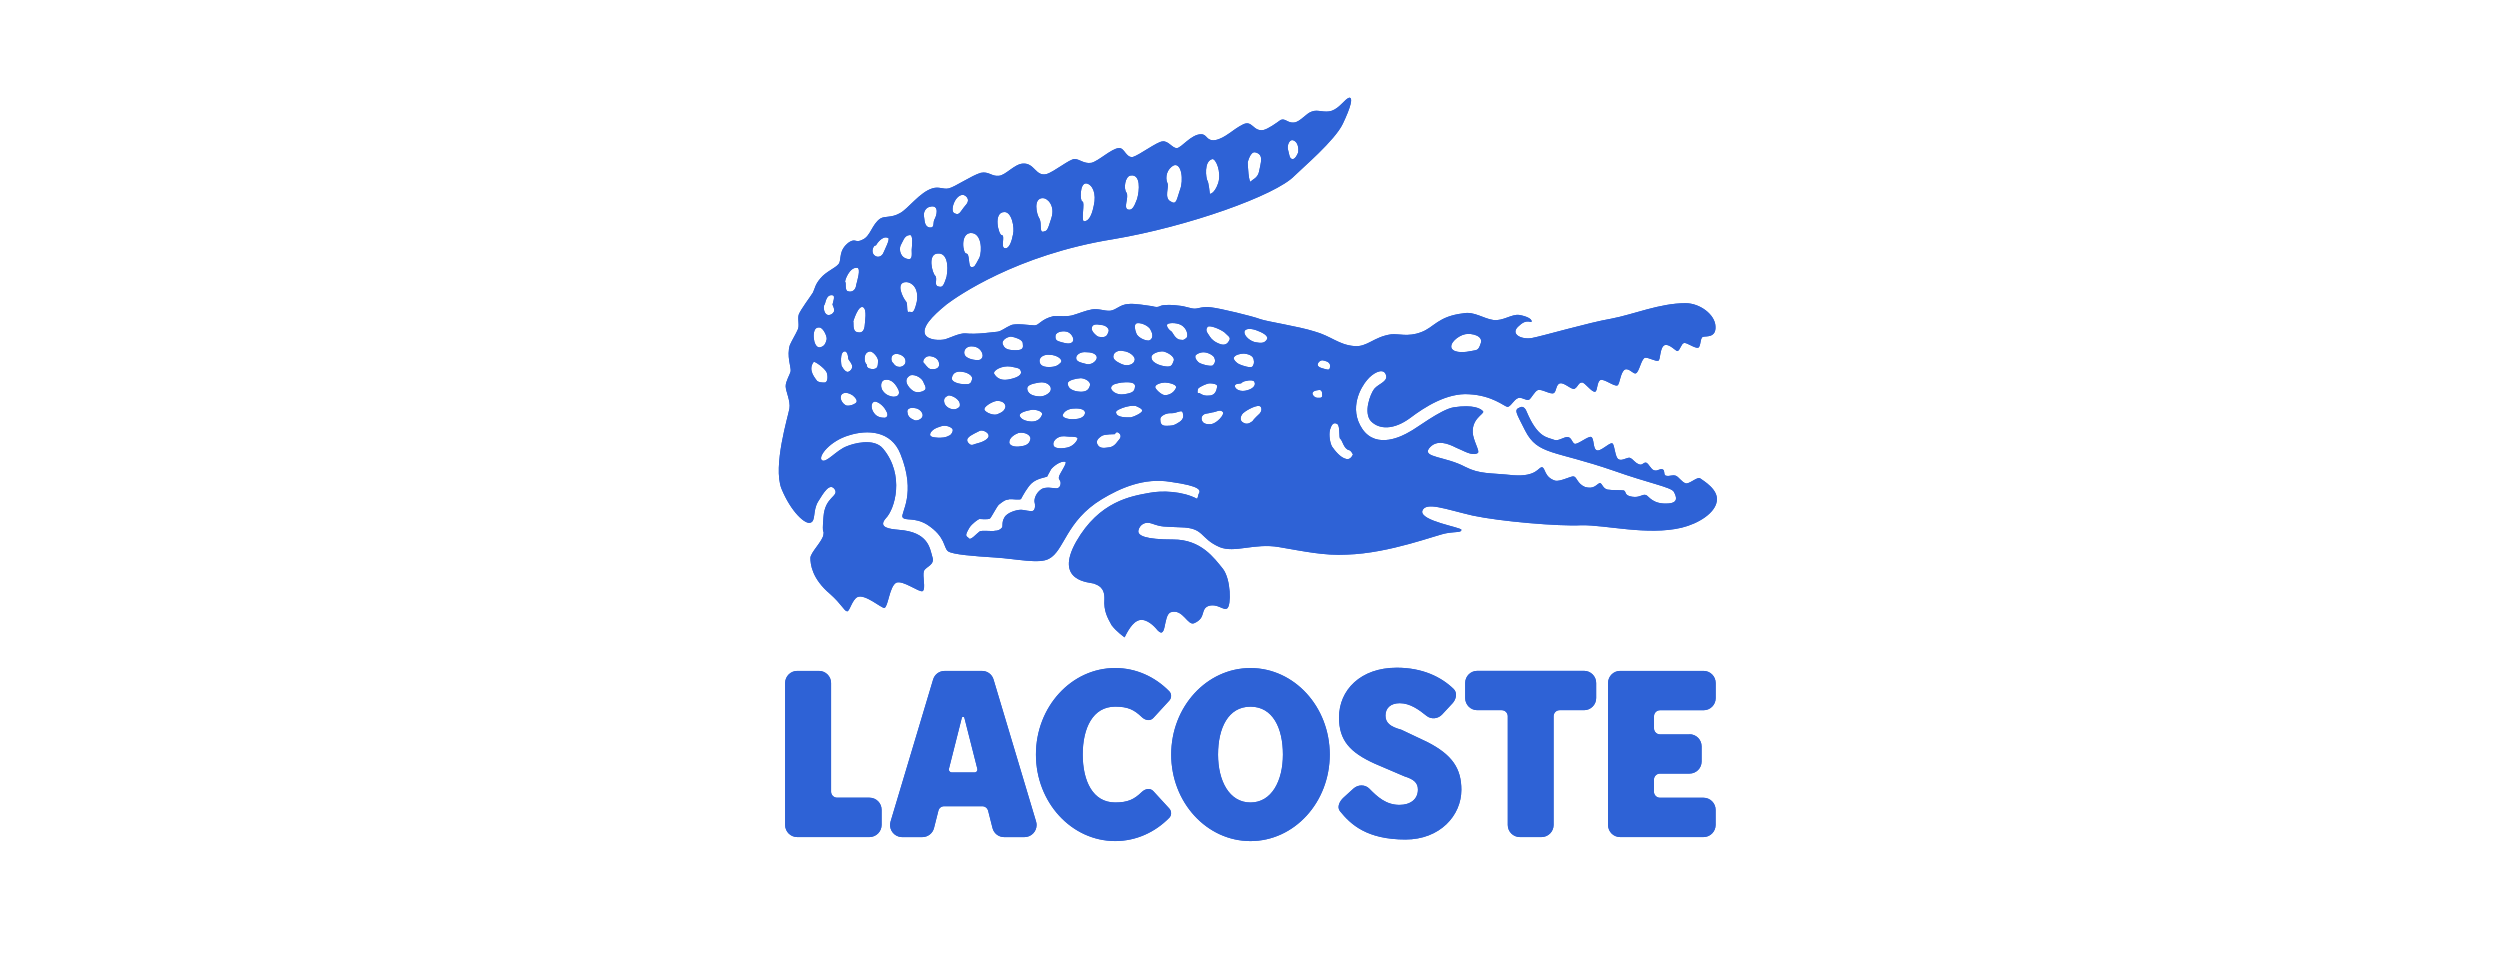
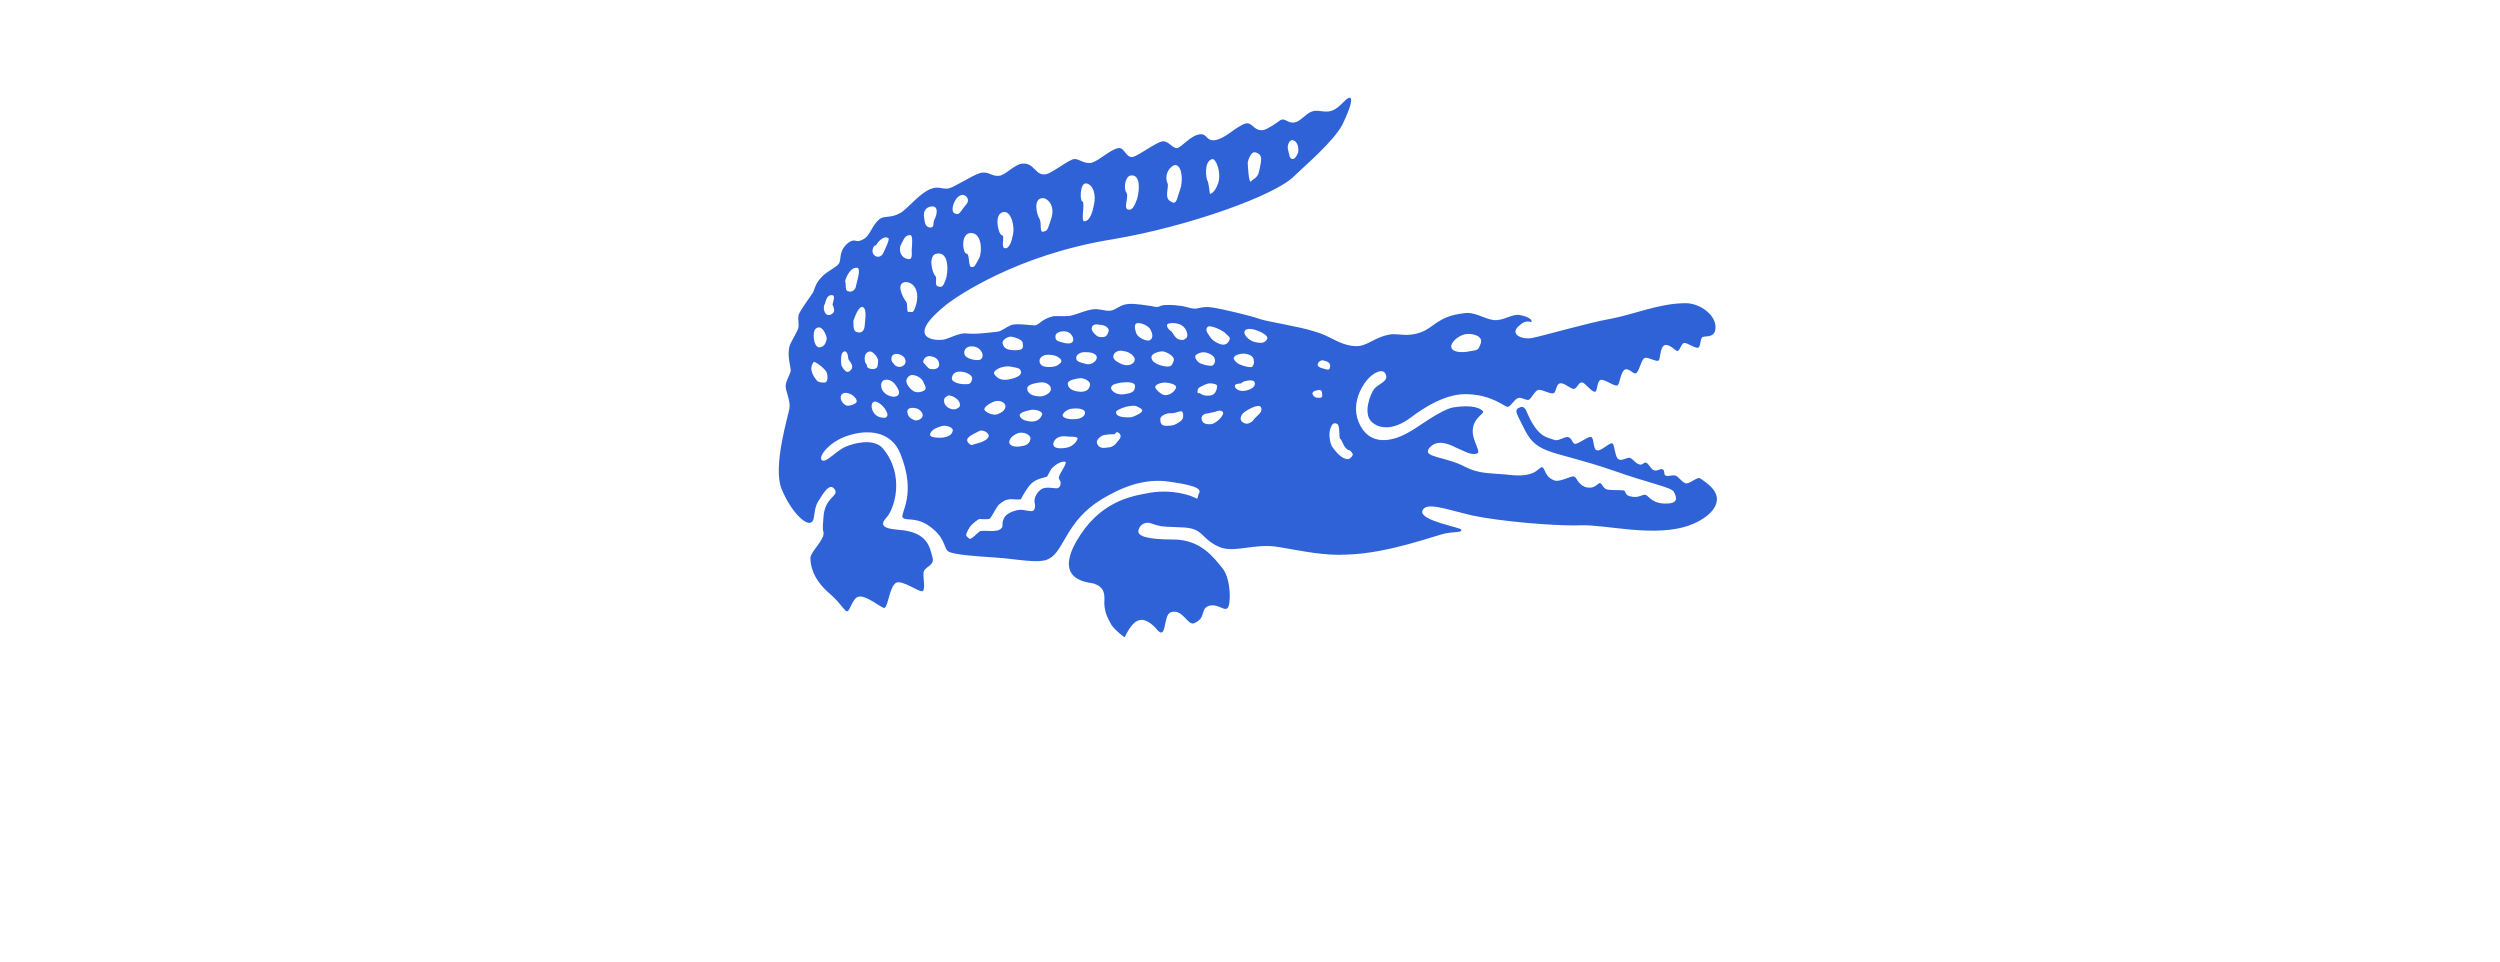
<svg xmlns="http://www.w3.org/2000/svg" width="91" height="35" viewBox="0 0 91 35" fill="none">
-   <path d="M61.874 17.409C61.782 17.348 61.476 17.639 61.354 17.592C61.215 17.545 61.109 17.362 61.001 17.317C60.864 17.272 60.787 17.348 60.648 17.317C60.54 17.303 60.618 17.134 60.526 17.087C60.404 17.042 60.342 17.165 60.204 17.118C60.096 17.087 60.02 16.888 59.928 16.843C59.822 16.812 59.792 16.949 59.669 16.904C59.5 16.843 59.455 16.721 59.347 16.674C59.255 16.613 59.056 16.796 58.919 16.719C58.78 16.658 58.78 16.183 58.688 16.139C58.582 16.094 58.244 16.474 58.107 16.383C57.985 16.322 58.03 15.97 57.924 15.909C57.832 15.848 57.418 16.2 57.312 16.153C57.22 16.106 57.204 15.923 57.067 15.909C56.945 15.892 56.731 16.061 56.592 16.017C56.317 15.909 55.98 15.955 55.566 14.976C55.52 14.854 55.43 14.777 55.336 14.824C55.091 14.915 55.183 15.007 55.52 15.681C55.978 16.568 56.562 16.383 58.735 17.132C60.022 17.59 60.817 17.728 60.925 17.897C61.017 18.066 61.109 18.294 60.742 18.325C60.161 18.372 60.022 18.064 59.916 18.019C59.779 17.973 59.686 18.127 59.41 18.081C59.105 18.034 59.211 17.897 59.105 17.851C58.966 17.834 58.691 17.851 58.507 17.82C58.324 17.773 58.307 17.545 58.215 17.59C58.109 17.637 58.016 17.82 57.695 17.726C57.404 17.604 57.404 17.36 57.281 17.344C57.204 17.313 56.792 17.543 56.608 17.496C56.211 17.374 56.256 17.038 56.133 17.008C55.997 16.991 55.95 17.36 55.093 17.299C54.237 17.207 53.868 17.268 53.334 16.994C52.614 16.611 51.771 16.658 52.016 16.322C52.291 15.97 52.72 16.153 52.995 16.291C53.27 16.399 53.576 16.613 53.79 16.491C53.868 16.43 53.699 16.186 53.621 15.85C53.515 15.253 54.035 15.07 53.988 14.978C53.911 14.87 53.621 14.718 52.915 14.826C52.44 14.903 51.523 15.62 51.292 15.727C51.062 15.864 50.114 16.369 49.593 15.62C49.074 14.856 49.549 14.077 49.763 13.83C49.963 13.586 50.299 13.403 50.421 13.586C50.591 13.877 50.191 13.953 50.024 14.152C49.871 14.351 49.626 15.023 49.901 15.329C50.193 15.634 50.727 15.664 51.341 15.206C51.847 14.824 52.673 14.288 53.484 14.351C54.31 14.396 54.74 14.779 54.863 14.809C54.985 14.824 55.093 14.549 55.261 14.488C55.383 14.441 55.552 14.596 55.658 14.549C55.75 14.488 55.858 14.244 55.98 14.197C56.119 14.15 56.456 14.38 56.562 14.305C56.653 14.258 56.639 13.969 56.792 13.953C56.945 13.922 57.206 14.197 57.312 14.152C57.449 14.075 57.449 13.922 57.587 13.922C57.695 13.922 57.94 14.288 58.062 14.258C58.154 14.244 58.124 13.875 58.262 13.83C58.401 13.786 58.752 14.075 58.874 14.03C58.966 13.985 58.98 13.541 59.149 13.45C59.302 13.389 59.455 13.633 59.547 13.588C59.669 13.541 59.747 13.039 59.883 13.022C60.006 13.006 60.251 13.159 60.359 13.13C60.45 13.114 60.406 12.656 60.589 12.564C60.773 12.503 61.003 12.794 61.064 12.778C61.156 12.748 61.201 12.503 61.295 12.487C61.401 12.456 61.678 12.686 61.815 12.656C61.921 12.609 61.876 12.273 61.998 12.259C62.09 12.228 62.473 12.306 62.443 11.876C62.426 11.449 61.876 11.036 61.356 11.036C60.406 11.036 59.457 11.449 58.646 11.601C57.834 11.74 56.166 12.228 55.752 12.306C55.338 12.367 54.94 12.137 55.307 11.848C55.599 11.573 55.752 11.787 55.752 11.695C55.752 11.604 55.569 11.512 55.307 11.465C55.032 11.42 54.71 11.695 54.359 11.648C54.006 11.601 53.656 11.327 53.272 11.404C52.338 11.512 52.2 11.923 51.727 12.092C51.251 12.275 50.901 12.139 50.64 12.169C49.997 12.261 49.767 12.644 49.292 12.597C48.725 12.55 48.45 12.23 47.838 12.062C47.257 11.878 46.139 11.709 45.878 11.618C45.603 11.51 44.394 11.221 44.102 11.19C43.78 11.143 43.627 11.235 43.49 11.235C43.337 11.235 43.137 11.143 42.923 11.127C42.723 11.097 42.403 11.082 42.264 11.127C42.142 11.188 42.097 11.188 41.928 11.143C41.791 11.127 41.286 11.036 41.072 11.066C40.766 11.082 40.643 11.28 40.413 11.31C40.199 11.327 39.985 11.219 39.74 11.264C39.495 11.31 39.295 11.402 39.081 11.463C38.882 11.54 38.514 11.494 38.347 11.508C37.888 11.616 37.827 11.844 37.658 11.844C37.505 11.844 36.954 11.752 36.785 11.844C36.602 11.921 36.449 12.057 36.31 12.074C36.141 12.088 35.529 12.182 35.146 12.135C34.931 12.118 34.564 12.304 34.411 12.348C34.228 12.395 33.8 12.395 33.677 12.18C33.555 11.919 33.892 11.538 34.458 11.078C34.842 10.787 36.999 9.275 40.505 8.709C43.245 8.251 46.445 7.105 47.118 6.401C47.41 6.11 48.588 5.116 48.878 4.506C49.169 3.895 49.261 3.543 49.108 3.557C48.955 3.604 48.772 3.924 48.48 4.031C48.205 4.123 47.96 3.97 47.746 4.062C47.546 4.123 47.318 4.445 47.104 4.459C46.873 4.489 46.781 4.29 46.614 4.367C46.445 4.489 46.17 4.689 45.986 4.734C45.603 4.795 45.589 4.351 45.236 4.534C44.869 4.717 44.608 5.023 44.24 5.1C43.904 5.147 43.949 4.886 43.721 4.886C43.353 4.886 43.001 5.391 42.834 5.391C42.666 5.391 42.528 5.116 42.313 5.147C42.114 5.161 41.488 5.635 41.241 5.713C40.98 5.76 40.935 5.361 40.721 5.391C40.46 5.407 39.987 5.865 39.726 5.927C39.45 5.971 39.297 5.788 39.114 5.788C38.93 5.788 38.364 6.262 38.088 6.338C37.691 6.429 37.66 5.924 37.232 5.955C36.926 5.971 36.604 6.382 36.359 6.399C36.098 6.429 35.992 6.23 35.7 6.291C35.378 6.382 34.752 6.81 34.536 6.857C34.336 6.904 34.183 6.779 33.938 6.857C33.48 6.995 33.051 7.606 32.76 7.758C32.438 7.942 32.209 7.85 32.04 7.958C31.734 8.172 31.687 8.599 31.398 8.723C31.139 8.862 31.153 8.662 30.908 8.815C30.494 9.12 30.649 9.456 30.525 9.611C30.402 9.763 30.066 9.886 29.866 10.13C29.666 10.36 29.666 10.496 29.591 10.649C29.499 10.802 29.146 11.259 29.071 11.459C29.026 11.656 29.118 11.87 29.026 12.025C28.965 12.163 28.826 12.391 28.751 12.56C28.628 12.957 28.797 13.356 28.781 13.509C28.751 13.645 28.598 13.875 28.598 14.058C28.598 14.242 28.781 14.594 28.736 14.868C28.691 15.143 28.125 16.963 28.445 17.787C28.797 18.642 29.317 19.102 29.501 19.025C29.701 18.964 29.578 18.598 29.776 18.262C29.976 17.94 30.204 17.543 30.388 17.818C30.541 18.078 30.021 18.078 29.974 18.828C29.913 19.546 30.005 19.241 29.974 19.454C29.958 19.684 29.499 20.112 29.499 20.309C29.499 20.523 29.546 21.058 30.219 21.624C30.633 21.991 30.724 22.235 30.831 22.251C30.922 22.282 31.014 21.824 31.214 21.732C31.489 21.61 32.087 22.145 32.193 22.129C32.331 22.082 32.376 21.349 32.621 21.211C32.866 21.103 33.463 21.578 33.586 21.516C33.708 21.425 33.569 20.967 33.63 20.784C33.708 20.615 34.044 20.57 33.936 20.265C33.845 19.959 33.798 19.363 32.713 19.285C32.391 19.255 31.948 19.21 32.238 18.872C32.574 18.537 32.941 17.297 32.146 16.334C31.809 15.921 31.043 16.151 30.828 16.242C30.445 16.381 30.064 16.884 29.911 16.747C29.772 16.609 30.217 16.045 30.906 15.845C31.579 15.632 32.438 15.677 32.774 16.517C33.371 17.985 32.774 18.673 32.852 18.826C32.943 18.978 33.28 18.809 33.755 19.1C34.428 19.544 34.336 19.925 34.505 20.063C34.658 20.185 35.47 20.246 36.22 20.293C36.985 20.34 37.827 20.537 38.18 20.34C38.747 20.049 38.792 18.964 40.109 18.168C40.768 17.771 41.641 17.374 42.619 17.541C43.706 17.694 43.723 17.846 43.629 17.985C43.612 18.062 43.584 18.168 43.568 18.154C43.048 17.879 42.297 17.849 41.838 17.94C41.165 18.062 40.017 18.245 39.175 19.713C38.349 21.181 39.681 21.195 39.818 21.242C39.97 21.303 40.215 21.378 40.201 21.808C40.17 22.235 40.309 22.479 40.462 22.756C40.645 23 40.937 23.2 40.937 23.2C40.937 23.2 41.151 22.711 41.396 22.603C41.641 22.467 41.932 22.711 42.069 22.864C42.497 23.413 42.313 22.39 42.619 22.284C43.064 22.145 43.231 22.803 43.476 22.681C43.92 22.481 43.676 22.176 43.996 22.054C44.332 21.962 44.532 22.237 44.669 22.145C44.822 22.038 44.807 21.091 44.516 20.708C44.194 20.311 43.721 19.638 42.709 19.638C41.698 19.638 41.392 19.501 41.439 19.302C41.486 19.102 41.683 18.966 41.928 19.058C42.311 19.194 42.356 19.163 42.968 19.194C43.855 19.21 43.657 19.591 44.391 19.913C44.942 20.142 45.662 19.76 46.551 19.913C47.454 20.065 48.205 20.234 49.031 20.187C50.593 20.14 52.322 19.454 52.658 19.408C53.011 19.347 53.195 19.391 53.195 19.285C53.195 19.194 51.68 18.964 51.771 18.598C51.894 18.245 52.614 18.537 53.609 18.767C54.604 18.98 56.731 19.163 57.559 19.119C58.448 19.102 59.963 19.501 61.203 19.21C61.831 19.058 62.428 18.675 62.49 18.247C62.567 17.818 62 17.498 61.878 17.407L61.874 17.409ZM53.331 12.165C53.576 12.118 54.004 12.226 53.898 12.501C53.807 12.776 53.762 12.731 53.562 12.776C53.362 12.821 52.95 12.868 52.842 12.684C52.75 12.501 53.056 12.226 53.331 12.165ZM47.102 5.118C47.255 5.196 47.271 5.409 47.255 5.546C47.208 5.668 47.132 5.79 47.055 5.79C46.932 5.79 46.932 5.621 46.885 5.454C46.839 5.316 46.93 5.027 47.099 5.118H47.102ZM45.693 5.546C46.015 5.623 45.892 5.912 45.829 6.248C45.782 6.478 45.584 6.539 45.554 6.584C45.446 6.783 45.417 5.912 45.417 5.912C45.417 5.912 45.509 5.499 45.693 5.546ZM44.13 5.79C44.253 5.774 44.467 6.248 44.344 6.661C44.208 7.058 44.039 7.058 44.039 7.058C44.039 7.058 43.994 6.615 43.947 6.57C43.902 6.492 43.81 5.867 44.13 5.79ZM42.721 6.02C43.013 5.912 43.088 6.57 42.952 6.908C42.829 7.26 42.829 7.473 42.615 7.335C42.354 7.213 42.57 6.785 42.493 6.663C42.401 6.45 42.479 6.144 42.723 6.022L42.721 6.02ZM41.159 6.387C41.526 6.34 41.481 6.922 41.39 7.243C41.282 7.535 41.206 7.671 41.053 7.626C40.884 7.565 41.098 7.182 41.006 7.016C40.884 6.863 40.959 6.405 41.159 6.389V6.387ZM39.552 6.678C39.767 6.722 39.919 7.044 39.813 7.488C39.722 7.946 39.583 8.054 39.461 8.054C39.338 8.054 39.505 7.335 39.399 7.335C39.308 7.335 39.293 6.633 39.552 6.678ZM37.976 7.213C38.115 7.213 38.421 7.473 38.268 7.946C38.115 8.434 38.115 8.389 37.976 8.434C37.823 8.465 37.931 8.143 37.837 7.96C37.729 7.807 37.593 7.195 37.976 7.211V7.213ZM36.553 7.718C36.828 7.701 36.936 8.284 36.875 8.528C36.83 8.772 36.736 9.077 36.569 9.033C36.416 9.002 36.6 8.558 36.461 8.558C36.353 8.558 36.139 7.732 36.553 7.718ZM35.649 9.383C35.466 9.719 35.48 9.719 35.358 9.719C35.235 9.719 35.311 9.23 35.174 9.23C35.052 9.23 34.944 8.512 35.327 8.481C35.741 8.465 35.755 9.139 35.649 9.383ZM35.038 7.091C35.129 7.091 35.36 7.243 35.146 7.473C34.946 7.704 34.931 7.856 34.748 7.765C34.564 7.704 34.748 7.107 35.039 7.093L35.038 7.091ZM29.831 11.921C29.954 11.921 30.107 12.226 30.092 12.348C30.062 12.44 30.047 12.593 29.862 12.64C29.693 12.684 29.631 12.41 29.631 12.365C29.615 12.304 29.57 11.89 29.829 11.921H29.831ZM30.015 13.924C29.923 13.924 29.815 13.924 29.74 13.863C29.693 13.786 29.387 13.48 29.617 13.175C29.634 13.13 30.015 13.389 30.092 13.558C30.139 13.68 30.139 13.924 30.015 13.924ZM30.337 11.371C30.29 11.449 30.168 11.494 30.092 11.449C29.97 11.371 29.97 11.127 30.015 11.082C30.046 11.066 30.06 10.7 30.306 10.747C30.429 10.763 30.29 11.068 30.306 11.099C30.337 11.146 30.398 11.312 30.337 11.373V11.371ZM40.533 12.931C40.55 12.823 40.717 12.731 40.886 12.778C41.1 12.792 41.345 12.977 41.3 13.114C41.284 13.252 41.055 13.358 40.825 13.252C40.625 13.161 40.488 13.069 40.533 12.931ZM40.839 13.924C40.978 13.91 41.345 13.879 41.314 14.077C41.3 14.26 41.206 14.307 40.917 14.351C40.625 14.396 40.441 14.213 40.441 14.121C40.458 13.969 40.686 13.953 40.839 13.922V13.924ZM40.074 11.829C40.244 11.829 40.397 11.966 40.35 12.074C40.305 12.182 40.288 12.318 39.983 12.257C39.875 12.21 39.738 12.057 39.738 11.966C39.738 11.783 39.922 11.797 40.074 11.829ZM38.421 12.212C38.451 12.059 38.743 12.029 38.879 12.09C39.032 12.167 39.124 12.365 39.032 12.456C38.924 12.534 38.818 12.503 38.635 12.456C38.451 12.41 38.404 12.365 38.421 12.212ZM38.221 12.916C38.451 12.916 38.727 13.085 38.604 13.207C38.512 13.299 38.421 13.36 38.176 13.36C37.931 13.36 37.839 13.269 37.839 13.13C37.839 13.008 37.992 12.886 38.223 12.916H38.221ZM37.823 13.924C38.084 13.879 38.268 14.032 38.251 14.168C38.251 14.307 38.021 14.429 37.868 14.429C37.684 14.429 37.423 14.382 37.393 14.168C37.362 13.985 37.684 13.954 37.821 13.924H37.823ZM37.12 15.147C37.075 15.009 37.395 14.948 37.548 14.917C37.687 14.901 37.976 14.964 37.931 15.101C37.886 15.208 37.792 15.345 37.548 15.345C37.303 15.331 37.164 15.253 37.12 15.145V15.147ZM37.503 16.002C37.458 16.202 37.273 16.232 37.136 16.247C36.983 16.277 36.738 16.247 36.738 16.094C36.738 15.925 36.952 15.803 37.075 15.758C37.319 15.713 37.55 15.85 37.503 16.002ZM36.83 12.257C36.922 12.273 37.213 12.348 37.228 12.487C37.228 12.595 37.305 12.748 36.983 12.748C36.691 12.748 36.569 12.701 36.508 12.548C36.416 12.365 36.738 12.226 36.83 12.257ZM36.783 13.342C37.089 13.403 37.136 13.403 37.166 13.541C37.183 13.68 36.952 13.771 36.691 13.816C36.416 13.863 36.263 13.739 36.186 13.602C36.141 13.48 36.477 13.297 36.783 13.342ZM36.263 14.596C36.416 14.579 36.6 14.64 36.6 14.809C36.569 14.946 36.477 15.009 36.324 15.07C36.186 15.147 35.88 15.023 35.835 14.917C35.79 14.812 36.096 14.626 36.263 14.596ZM35.988 15.864C35.988 16.002 35.712 16.108 35.574 16.139C35.466 16.155 35.374 16.247 35.282 16.155C35.174 16.063 35.19 15.972 35.266 15.911C35.311 15.85 35.602 15.711 35.663 15.681C35.786 15.634 36 15.758 35.986 15.864H35.988ZM35.36 12.607C35.604 12.607 35.712 12.745 35.757 12.868C35.788 12.976 35.757 13.037 35.696 13.081C35.651 13.128 35.374 13.112 35.221 13.02C35.007 12.914 35.082 12.607 35.36 12.607ZM34.134 9.228C34.471 9.198 34.532 9.656 34.456 10.069C34.334 10.466 34.287 10.466 34.134 10.421C33.995 10.374 34.134 10.146 34.042 10.038C33.934 9.947 33.751 9.242 34.134 9.228ZM33.889 7.516C34.195 7.471 34.089 7.852 34.028 7.96C33.936 8.098 34.044 8.296 33.845 8.282C33.63 8.251 33.661 7.991 33.63 7.854C33.614 7.701 33.708 7.533 33.892 7.518L33.889 7.516ZM32.803 8.892C32.864 8.801 32.911 8.571 33.108 8.556C33.245 8.526 33.2 8.909 33.186 9.092C33.186 9.275 33.233 9.505 32.986 9.413C32.725 9.322 32.725 9 32.803 8.894V8.892ZM31.854 8.937C31.899 8.937 31.899 8.906 31.899 8.906C31.899 8.906 32.113 8.554 32.327 8.662C32.419 8.679 32.189 9.12 32.158 9.198C32.113 9.32 31.958 9.411 31.822 9.289C31.685 9.151 31.807 8.937 31.852 8.937H31.854ZM31.212 9.747C31.334 9.794 31.212 10.191 31.165 10.374C31.151 10.557 31.012 10.649 30.873 10.604C30.735 10.59 30.812 10.268 30.765 10.268C30.735 10.238 30.918 9.702 31.21 9.749L31.212 9.747ZM30.767 12.79C30.859 12.821 30.875 13.004 30.875 13.034C30.875 13.112 30.967 13.157 31.014 13.295C31.045 13.403 30.967 13.509 30.861 13.539C30.739 13.539 30.631 13.309 30.631 13.309C30.631 13.34 30.539 12.774 30.767 12.79ZM31.151 14.671C31.059 14.732 30.951 14.779 30.814 14.763C30.676 14.718 30.523 14.488 30.645 14.349C30.767 14.242 30.951 14.333 31.043 14.394C31.134 14.472 31.242 14.594 31.151 14.669V14.671ZM31.196 12.088C31.012 12.057 31.087 11.705 31.057 11.705C31.057 11.705 31.241 11.078 31.424 11.186C31.563 11.278 31.485 11.691 31.471 11.889C31.44 12.072 31.349 12.133 31.196 12.088ZM31.532 13.25C31.471 13.22 31.393 12.823 31.671 12.792C31.779 12.792 31.962 13.006 31.962 13.128C31.946 13.267 31.993 13.45 31.732 13.433C31.487 13.403 31.579 13.267 31.532 13.25ZM32.191 15.206C32.099 15.206 31.915 15.192 31.807 15.023C31.716 14.901 31.685 14.687 31.807 14.626C31.899 14.579 32.144 14.734 32.252 14.948C32.374 15.147 32.252 15.208 32.191 15.208V15.206ZM32.513 14.441C32.391 14.427 32.252 14.38 32.146 14.242C32.04 14.119 32.04 13.859 32.207 13.828C32.468 13.781 32.621 14.011 32.713 14.211C32.774 14.425 32.59 14.441 32.513 14.441ZM32.758 13.356C32.635 13.356 32.574 13.309 32.513 13.218C32.421 13.157 32.391 12.882 32.635 12.882C32.758 12.882 32.941 12.973 32.958 13.112C32.988 13.264 32.866 13.342 32.758 13.356ZM32.988 10.268C33.157 10.268 33.463 10.451 33.371 10.987C33.249 11.506 33.188 11.323 33.08 11.353C32.988 11.4 33.049 11.062 32.988 10.987C32.866 10.848 32.574 10.268 32.988 10.268ZM33.294 15.298C33.186 15.251 33.049 15.19 33.033 15.023C32.988 14.87 33.155 14.824 33.294 14.854C33.463 14.868 33.586 15.007 33.586 15.115C33.586 15.251 33.386 15.329 33.294 15.298ZM33.586 14.244C33.508 14.258 33.463 14.305 33.294 14.258C33.141 14.197 32.819 13.861 33.11 13.678C33.202 13.6 33.555 13.694 33.63 13.953C33.753 14.166 33.675 14.197 33.584 14.244H33.586ZM33.616 13.203C33.569 13.157 33.661 12.912 33.908 12.973C34.138 13.02 34.199 13.173 34.183 13.309C34.138 13.448 33.983 13.448 33.861 13.431C33.755 13.401 33.677 13.248 33.616 13.201V13.203ZM34.534 15.864C34.456 15.911 34.289 15.955 34.059 15.925C33.859 15.909 33.814 15.848 33.889 15.725C33.981 15.617 34.042 15.587 34.226 15.526C34.409 15.449 34.623 15.54 34.67 15.617C34.715 15.679 34.623 15.848 34.532 15.862L34.534 15.864ZM34.84 14.87C34.717 14.948 34.456 14.87 34.381 14.687C34.32 14.488 34.428 14.443 34.52 14.396C34.628 14.38 34.887 14.504 34.934 14.671C34.95 14.779 34.95 14.809 34.842 14.87H34.84ZM35.084 13.985C34.976 13.985 34.579 13.924 34.656 13.725C34.701 13.511 34.931 13.511 35.054 13.541C35.131 13.541 35.452 13.649 35.376 13.832C35.329 14.032 35.193 13.971 35.084 13.985ZM38.606 17.592C38.606 17.698 38.545 17.775 38.453 17.775C38.345 17.775 38.039 17.698 37.886 17.822C37.733 17.928 37.642 18.127 37.656 18.266C37.687 18.372 37.687 18.541 37.611 18.587C37.55 18.648 37.258 18.543 37.136 18.557C37.028 18.557 36.647 18.648 36.555 18.848C36.447 19.031 36.524 19.169 36.463 19.214C36.402 19.29 36.31 19.32 36.218 19.32C36.127 19.351 35.712 19.29 35.651 19.351C35.559 19.412 35.329 19.686 35.268 19.595C35.19 19.503 35.084 19.548 35.284 19.212C35.376 19.06 35.621 18.891 35.651 18.891C35.668 18.891 35.974 18.921 36.035 18.874C36.096 18.813 36.279 18.447 36.357 18.37C36.663 18.125 36.648 18.217 36.74 18.17C36.832 18.156 37.138 18.217 37.169 18.156C37.215 18.064 37.399 17.728 37.552 17.59C37.752 17.407 38.072 17.376 38.119 17.346C38.133 17.301 38.211 17.177 38.257 17.085C38.319 16.994 38.594 16.764 38.778 16.81C38.869 16.841 38.547 17.268 38.547 17.36C38.516 17.451 38.608 17.468 38.608 17.59L38.606 17.592ZM38.837 16.293C38.606 16.34 38.361 16.324 38.347 16.202C38.317 16.11 38.394 15.972 38.547 15.911C38.686 15.85 38.822 15.894 38.93 15.894C39.022 15.894 39.253 15.894 39.222 15.972C39.208 16.049 39.069 16.247 38.839 16.293H38.837ZM39.159 15.253C38.898 15.284 38.653 15.208 38.684 15.101C38.728 14.978 38.883 14.87 39.112 14.87C39.342 14.856 39.495 14.917 39.495 15.023C39.495 15.115 39.404 15.237 39.159 15.253ZM39.679 14.016C39.634 14.199 39.54 14.246 39.373 14.26C39.204 14.26 38.867 14.215 38.867 13.954C38.867 13.832 39.22 13.771 39.295 13.771C39.373 13.741 39.693 13.832 39.679 14.016ZM39.923 13.037C39.893 13.175 39.693 13.297 39.54 13.25C39.371 13.203 39.157 13.173 39.173 13.02C39.173 12.929 39.31 12.79 39.556 12.821C39.818 12.821 39.94 12.929 39.923 13.034V13.037ZM40.735 16.002C40.674 16.063 40.596 16.232 40.413 16.277C40.244 16.293 40.029 16.369 39.938 16.155C39.893 16.047 39.968 15.955 40.107 15.864C40.215 15.803 40.582 15.803 40.582 15.803C40.582 15.803 40.627 15.681 40.719 15.756C40.811 15.817 40.811 15.925 40.735 16V16.002ZM41.163 15.192C41.01 15.192 40.643 15.206 40.627 15.023C40.582 14.946 40.827 14.854 40.98 14.809C41.163 14.763 41.286 14.763 41.347 14.779C41.408 14.809 41.577 14.87 41.577 14.948C41.577 15.025 41.302 15.162 41.163 15.192ZM41.363 12.135C41.302 11.982 41.286 11.844 41.347 11.783C41.455 11.705 41.822 11.844 41.883 12.013C41.975 12.165 41.975 12.348 41.822 12.395C41.669 12.41 41.408 12.273 41.363 12.135ZM41.914 13.022C41.883 12.884 42.158 12.778 42.342 12.792C42.495 12.823 42.77 12.976 42.725 13.128C42.664 13.297 42.634 13.342 42.495 13.342C42.356 13.342 41.928 13.25 41.914 13.02V13.022ZM42.053 14.107C42.022 13.985 42.297 13.924 42.405 13.924C42.497 13.924 42.911 13.985 42.789 14.154C42.711 14.307 42.544 14.384 42.405 14.384C42.299 14.384 42.099 14.215 42.053 14.109V14.107ZM42.878 15.392C42.725 15.499 42.617 15.499 42.434 15.499C42.264 15.499 42.234 15.392 42.234 15.255C42.234 15.147 42.403 15.072 42.479 15.056C42.57 15.025 42.678 15.056 42.77 15.025C42.811 15.014 42.862 14.999 42.923 14.98C43.001 14.964 43.046 14.95 43.062 15.072C43.093 15.194 43.046 15.302 42.878 15.394V15.392ZM43.184 12.304C43.107 12.348 43.107 12.395 42.954 12.365C42.77 12.348 42.678 12.074 42.632 12.059C42.57 12.029 42.432 11.876 42.493 11.799C42.57 11.738 42.907 11.738 43.06 11.876C43.243 12.029 43.243 12.259 43.182 12.304H43.184ZM43.521 12.931C43.568 12.886 43.674 12.823 43.812 12.823C43.951 12.823 44.135 12.914 44.196 13.006C44.243 13.114 44.243 13.206 44.149 13.297C44.088 13.358 43.674 13.252 43.612 13.175C43.521 13.083 43.49 13.006 43.521 12.931ZM43.629 14.307C43.584 14.354 43.568 14.199 43.629 14.123C43.721 14.062 43.92 13.954 44.043 13.954C44.151 13.954 44.334 13.985 44.304 14.077C44.287 14.168 44.257 14.398 44.012 14.398C43.767 14.429 43.676 14.29 43.629 14.307ZM44.104 15.438C43.904 15.455 43.767 15.422 43.737 15.255C43.721 15.103 43.876 15.056 43.906 15.056C43.922 15.056 44.09 15.025 44.136 15.009C44.245 15.009 44.428 14.87 44.52 15.009C44.565 15.101 44.306 15.392 44.106 15.436L44.104 15.438ZM44.763 12.351C44.732 12.412 44.671 12.595 44.44 12.534C44.21 12.456 44.104 12.351 44.043 12.259C43.998 12.167 43.829 12.029 43.965 11.893C44.043 11.832 44.394 11.97 44.563 12.092C44.701 12.228 44.777 12.261 44.763 12.353V12.351ZM44.916 13.008C44.962 12.916 45.146 12.87 45.283 12.87C45.419 12.886 45.605 12.931 45.633 13.083C45.664 13.222 45.633 13.267 45.589 13.344C45.513 13.405 45.236 13.313 45.13 13.267C45.007 13.22 44.869 13.067 44.916 13.006V13.008ZM44.946 14.062C44.946 13.954 45.099 13.971 45.177 13.954C45.207 13.924 45.254 13.877 45.376 13.863C45.468 13.832 45.668 13.832 45.668 13.924C45.699 13.985 45.668 14.123 45.423 14.199C45.148 14.29 44.965 14.168 44.948 14.06L44.946 14.062ZM45.833 15.072C45.833 15.072 45.633 15.255 45.589 15.333C45.513 15.377 45.389 15.502 45.205 15.349C45.097 15.241 45.205 15.058 45.283 15.013C45.344 14.952 45.803 14.677 45.894 14.813C45.97 14.95 45.833 15.074 45.833 15.074V15.072ZM46.108 12.367C46.017 12.505 45.878 12.489 45.711 12.458C45.558 12.442 45.283 12.259 45.297 12.076C45.328 11.923 45.603 11.968 45.756 12.031C45.925 12.092 46.215 12.23 46.108 12.367ZM47.929 14.476C47.838 14.476 47.607 14.246 47.976 14.201C48.115 14.17 48.129 14.262 48.129 14.4C48.129 14.508 48.007 14.478 47.929 14.478V14.476ZM48.129 13.405C47.976 13.358 47.915 13.297 48.007 13.175C48.115 13.083 48.16 13.114 48.299 13.159C48.407 13.206 48.437 13.297 48.407 13.389C48.39 13.497 48.299 13.45 48.131 13.405H48.129ZM49.002 16.706C48.788 16.66 48.588 16.401 48.482 16.249C48.39 16.065 48.36 15.729 48.435 15.577C48.496 15.394 48.588 15.377 48.68 15.438C48.786 15.499 48.727 15.957 48.786 15.974C48.864 16.021 48.908 16.34 49.108 16.387C49.169 16.387 49.247 16.54 49.247 16.54C49.247 16.54 49.169 16.753 49.002 16.706Z" fill="#2E62D6" />
  <path fill-rule="evenodd" clip-rule="evenodd" d="M61.874 17.409C61.782 17.348 61.476 17.639 61.354 17.592C61.215 17.545 61.109 17.362 61.001 17.317C60.864 17.272 60.787 17.348 60.648 17.317C60.54 17.303 60.618 17.134 60.526 17.087C60.404 17.042 60.342 17.165 60.204 17.118C60.096 17.087 60.02 16.888 59.928 16.843C59.822 16.812 59.792 16.949 59.669 16.904C59.5 16.843 59.455 16.721 59.347 16.674C59.255 16.613 59.056 16.796 58.919 16.719C58.78 16.658 58.78 16.183 58.688 16.139C58.582 16.094 58.244 16.474 58.107 16.383C57.985 16.322 58.03 15.97 57.924 15.909C57.832 15.848 57.418 16.2 57.312 16.153C57.22 16.106 57.204 15.923 57.067 15.909C56.945 15.892 56.731 16.061 56.592 16.017C56.317 15.909 55.98 15.955 55.566 14.976C55.52 14.854 55.43 14.777 55.336 14.824C55.091 14.915 55.183 15.007 55.52 15.681C55.978 16.568 56.562 16.383 58.735 17.132C60.022 17.59 60.817 17.728 60.925 17.897C61.017 18.066 61.109 18.294 60.742 18.325C60.161 18.372 60.022 18.064 59.916 18.019C59.779 17.973 59.686 18.127 59.41 18.081C59.105 18.034 59.211 17.897 59.105 17.851C58.966 17.834 58.691 17.851 58.507 17.82C58.324 17.773 58.307 17.545 58.215 17.59C58.109 17.637 58.016 17.82 57.695 17.726C57.404 17.604 57.404 17.36 57.281 17.344C57.204 17.313 56.792 17.543 56.608 17.496C56.211 17.374 56.256 17.038 56.133 17.008C55.997 16.991 55.95 17.36 55.093 17.299C54.237 17.207 53.868 17.268 53.334 16.994C52.614 16.611 51.771 16.658 52.016 16.322C52.291 15.97 52.72 16.153 52.995 16.291C53.27 16.399 53.576 16.613 53.79 16.491C53.868 16.43 53.699 16.186 53.621 15.85C53.515 15.253 54.035 15.07 53.988 14.978C53.911 14.87 53.621 14.718 52.915 14.826C52.44 14.903 51.523 15.62 51.292 15.727C51.062 15.864 50.114 16.369 49.593 15.62C49.074 14.856 49.549 14.077 49.763 13.83C49.963 13.586 50.299 13.403 50.421 13.586C50.591 13.877 50.191 13.953 50.024 14.152C49.871 14.351 49.626 15.023 49.901 15.329C50.193 15.634 50.727 15.664 51.341 15.206C51.847 14.824 52.673 14.288 53.484 14.351C54.31 14.396 54.74 14.779 54.863 14.809C54.985 14.824 55.093 14.549 55.261 14.488C55.383 14.441 55.552 14.596 55.658 14.549C55.75 14.488 55.858 14.244 55.98 14.197C56.119 14.15 56.456 14.38 56.562 14.305C56.653 14.258 56.639 13.969 56.792 13.953C56.945 13.922 57.206 14.197 57.312 14.152C57.449 14.075 57.449 13.922 57.587 13.922C57.695 13.922 57.94 14.288 58.062 14.258C58.154 14.244 58.124 13.875 58.262 13.83C58.401 13.786 58.752 14.075 58.874 14.03C58.966 13.985 58.98 13.541 59.149 13.45C59.302 13.389 59.455 13.633 59.547 13.588C59.669 13.541 59.747 13.039 59.883 13.022C60.006 13.006 60.251 13.159 60.359 13.13C60.45 13.114 60.406 12.656 60.589 12.564C60.773 12.503 61.003 12.794 61.064 12.778C61.156 12.748 61.201 12.503 61.295 12.487C61.401 12.456 61.678 12.686 61.815 12.656C61.921 12.609 61.876 12.273 61.998 12.259C62.09 12.228 62.473 12.306 62.443 11.876C62.426 11.449 61.876 11.036 61.356 11.036C60.406 11.036 59.457 11.449 58.646 11.601C57.834 11.74 56.166 12.228 55.752 12.306C55.338 12.367 54.94 12.137 55.307 11.848C55.599 11.573 55.752 11.787 55.752 11.695C55.752 11.604 55.569 11.512 55.307 11.465C55.032 11.42 54.71 11.695 54.359 11.648C54.006 11.601 53.656 11.327 53.272 11.404C52.338 11.512 52.2 11.923 51.727 12.092C51.251 12.275 50.901 12.139 50.64 12.169C49.997 12.261 49.767 12.644 49.292 12.597C48.725 12.55 48.45 12.23 47.838 12.062C47.257 11.878 46.139 11.709 45.878 11.618C45.603 11.51 44.394 11.221 44.102 11.19C43.78 11.143 43.627 11.235 43.49 11.235C43.337 11.235 43.137 11.143 42.923 11.127C42.723 11.097 42.403 11.082 42.264 11.127C42.142 11.188 42.097 11.188 41.928 11.143C41.791 11.127 41.286 11.036 41.072 11.066C40.766 11.082 40.643 11.28 40.413 11.31C40.199 11.327 39.985 11.219 39.74 11.264C39.495 11.31 39.295 11.402 39.081 11.463C38.882 11.54 38.514 11.494 38.347 11.508C37.888 11.616 37.827 11.844 37.658 11.844C37.505 11.844 36.954 11.752 36.785 11.844C36.602 11.921 36.449 12.057 36.31 12.074C36.141 12.088 35.529 12.182 35.146 12.135C34.931 12.118 34.564 12.304 34.411 12.348C34.228 12.395 33.8 12.395 33.677 12.18C33.555 11.919 33.892 11.538 34.458 11.078C34.842 10.787 36.999 9.275 40.505 8.709C43.245 8.251 46.445 7.105 47.118 6.401C47.41 6.11 48.588 5.116 48.878 4.506C49.169 3.895 49.261 3.543 49.108 3.557C48.955 3.604 48.772 3.924 48.48 4.031C48.205 4.123 47.96 3.97 47.746 4.062C47.546 4.123 47.318 4.445 47.104 4.459C46.873 4.489 46.781 4.29 46.614 4.367C46.445 4.489 46.17 4.689 45.986 4.734C45.603 4.795 45.589 4.351 45.236 4.534C44.869 4.717 44.608 5.023 44.24 5.1C43.904 5.147 43.949 4.886 43.721 4.886C43.353 4.886 43.001 5.391 42.834 5.391C42.666 5.391 42.528 5.116 42.313 5.147C42.114 5.161 41.488 5.635 41.241 5.713C40.98 5.76 40.935 5.361 40.721 5.391C40.46 5.407 39.987 5.865 39.726 5.927C39.45 5.971 39.297 5.788 39.114 5.788C38.93 5.788 38.364 6.262 38.088 6.338C37.691 6.429 37.66 5.924 37.232 5.955C36.926 5.971 36.604 6.382 36.359 6.399C36.098 6.429 35.992 6.23 35.7 6.291C35.378 6.382 34.752 6.81 34.536 6.857C34.336 6.904 34.183 6.779 33.938 6.857C33.48 6.995 33.051 7.606 32.76 7.758C32.438 7.942 32.209 7.85 32.04 7.958C31.734 8.172 31.687 8.599 31.398 8.723C31.139 8.862 31.153 8.662 30.908 8.815C30.494 9.12 30.649 9.456 30.525 9.611C30.402 9.763 30.066 9.886 29.866 10.13C29.666 10.36 29.666 10.496 29.591 10.649C29.499 10.802 29.146 11.259 29.071 11.459C29.026 11.656 29.118 11.87 29.026 12.025C28.965 12.163 28.826 12.391 28.751 12.56C28.628 12.957 28.797 13.356 28.781 13.509C28.751 13.645 28.598 13.875 28.598 14.058C28.598 14.242 28.781 14.594 28.736 14.868C28.691 15.143 28.125 16.963 28.445 17.787C28.797 18.642 29.317 19.102 29.501 19.025C29.701 18.964 29.578 18.598 29.776 18.262C29.976 17.94 30.204 17.543 30.388 17.818C30.541 18.078 30.021 18.078 29.974 18.828C29.913 19.546 30.005 19.241 29.974 19.454C29.958 19.684 29.499 20.112 29.499 20.309C29.499 20.523 29.546 21.058 30.219 21.624C30.633 21.991 30.724 22.235 30.831 22.251C30.922 22.282 31.014 21.824 31.214 21.732C31.489 21.61 32.087 22.145 32.193 22.129C32.331 22.082 32.376 21.349 32.621 21.211C32.866 21.103 33.463 21.578 33.586 21.516C33.708 21.425 33.569 20.967 33.63 20.784C33.708 20.615 34.044 20.57 33.936 20.265C33.845 19.959 33.798 19.363 32.713 19.285C32.391 19.255 31.948 19.21 32.238 18.872C32.574 18.537 32.941 17.297 32.146 16.334C31.809 15.921 31.043 16.151 30.828 16.242C30.445 16.381 30.064 16.884 29.911 16.747C29.772 16.609 30.217 16.045 30.906 15.845C31.579 15.632 32.438 15.677 32.774 16.517C33.371 17.985 32.774 18.673 32.852 18.826C32.943 18.978 33.28 18.809 33.755 19.1C34.428 19.544 34.336 19.925 34.505 20.063C34.658 20.185 35.47 20.246 36.22 20.293C36.985 20.34 37.827 20.537 38.18 20.34C38.747 20.049 38.792 18.964 40.109 18.168C40.768 17.771 41.641 17.374 42.619 17.541C43.706 17.694 43.723 17.846 43.629 17.985C43.612 18.062 43.584 18.168 43.568 18.154C43.048 17.879 42.297 17.849 41.838 17.94C41.165 18.062 40.017 18.245 39.175 19.713C38.349 21.181 39.681 21.195 39.818 21.242C39.97 21.303 40.215 21.378 40.201 21.808C40.17 22.235 40.309 22.479 40.462 22.756C40.645 23 40.937 23.2 40.937 23.2C40.937 23.2 41.151 22.711 41.396 22.603C41.641 22.467 41.932 22.711 42.069 22.864C42.497 23.413 42.313 22.39 42.619 22.284C43.064 22.145 43.231 22.803 43.476 22.681C43.92 22.481 43.676 22.176 43.996 22.054C44.332 21.962 44.532 22.237 44.669 22.145C44.822 22.038 44.807 21.091 44.516 20.708C44.194 20.311 43.721 19.638 42.709 19.638C41.698 19.638 41.392 19.501 41.439 19.302C41.486 19.102 41.683 18.966 41.928 19.058C42.311 19.194 42.356 19.163 42.968 19.194C43.855 19.21 43.657 19.591 44.391 19.913C44.942 20.142 45.662 19.76 46.551 19.913C47.454 20.065 48.205 20.234 49.031 20.187C50.593 20.14 52.322 19.454 52.658 19.408C53.011 19.347 53.195 19.391 53.195 19.285C53.195 19.194 51.68 18.964 51.771 18.598C51.894 18.245 52.614 18.537 53.609 18.767C54.604 18.98 56.731 19.163 57.559 19.119C58.448 19.102 59.963 19.501 61.203 19.21C61.831 19.058 62.428 18.675 62.49 18.247C62.567 17.818 62 17.498 61.878 17.407L61.874 17.409ZM53.331 12.165C53.576 12.118 54.004 12.226 53.898 12.501C53.807 12.776 53.762 12.731 53.562 12.776C53.362 12.821 52.95 12.868 52.842 12.684C52.75 12.501 53.056 12.226 53.331 12.165ZM47.102 5.118C47.255 5.196 47.271 5.409 47.255 5.546C47.208 5.668 47.132 5.79 47.055 5.79C46.932 5.79 46.932 5.621 46.885 5.454C46.839 5.316 46.93 5.027 47.099 5.118H47.102ZM45.693 5.546C46.015 5.623 45.892 5.912 45.829 6.248C45.782 6.478 45.584 6.539 45.554 6.584C45.446 6.783 45.417 5.912 45.417 5.912C45.417 5.912 45.509 5.499 45.693 5.546ZM44.13 5.79C44.253 5.774 44.467 6.248 44.344 6.661C44.208 7.058 44.039 7.058 44.039 7.058C44.039 7.058 43.994 6.615 43.947 6.57C43.902 6.492 43.81 5.867 44.13 5.79ZM42.721 6.02C43.013 5.912 43.088 6.57 42.952 6.908C42.829 7.26 42.829 7.473 42.615 7.335C42.354 7.213 42.57 6.785 42.493 6.663C42.401 6.45 42.479 6.144 42.723 6.022L42.721 6.02ZM41.159 6.387C41.526 6.34 41.481 6.922 41.39 7.243C41.282 7.535 41.206 7.671 41.053 7.626C40.884 7.565 41.098 7.182 41.006 7.016C40.884 6.863 40.959 6.405 41.159 6.389V6.387ZM39.552 6.678C39.767 6.722 39.919 7.044 39.813 7.488C39.722 7.946 39.583 8.054 39.461 8.054C39.338 8.054 39.505 7.335 39.399 7.335C39.308 7.335 39.293 6.633 39.552 6.678ZM37.976 7.213C38.115 7.213 38.421 7.473 38.268 7.946C38.115 8.434 38.115 8.389 37.976 8.434C37.823 8.465 37.931 8.143 37.837 7.96C37.729 7.807 37.593 7.195 37.976 7.211V7.213ZM36.553 7.718C36.828 7.701 36.936 8.284 36.875 8.528C36.83 8.772 36.736 9.077 36.569 9.033C36.416 9.002 36.6 8.558 36.461 8.558C36.353 8.558 36.139 7.732 36.553 7.718ZM35.649 9.383C35.466 9.719 35.48 9.719 35.358 9.719C35.235 9.719 35.311 9.23 35.174 9.23C35.052 9.23 34.944 8.512 35.327 8.481C35.741 8.465 35.755 9.139 35.649 9.383ZM35.038 7.091C35.129 7.091 35.36 7.243 35.146 7.473C34.946 7.704 34.931 7.856 34.748 7.765C34.564 7.704 34.748 7.107 35.039 7.093L35.038 7.091ZM29.831 11.921C29.954 11.921 30.107 12.226 30.092 12.348C30.062 12.44 30.047 12.593 29.862 12.64C29.693 12.684 29.631 12.41 29.631 12.365C29.615 12.304 29.57 11.89 29.829 11.921H29.831ZM30.015 13.924C29.923 13.924 29.815 13.924 29.74 13.863C29.693 13.786 29.387 13.48 29.617 13.175C29.634 13.13 30.015 13.389 30.092 13.558C30.139 13.68 30.139 13.924 30.015 13.924ZM30.337 11.371C30.29 11.449 30.168 11.494 30.092 11.449C29.97 11.371 29.97 11.127 30.015 11.082C30.046 11.066 30.06 10.7 30.306 10.747C30.429 10.763 30.29 11.068 30.306 11.099C30.337 11.146 30.398 11.312 30.337 11.373V11.371ZM40.533 12.931C40.55 12.823 40.717 12.731 40.886 12.778C41.1 12.792 41.345 12.977 41.3 13.114C41.284 13.252 41.055 13.358 40.825 13.252C40.625 13.161 40.488 13.069 40.533 12.931ZM40.839 13.924C40.978 13.91 41.345 13.879 41.314 14.077C41.3 14.26 41.206 14.307 40.917 14.351C40.625 14.396 40.441 14.213 40.441 14.121C40.458 13.969 40.686 13.953 40.839 13.922V13.924ZM40.074 11.829C40.244 11.829 40.397 11.966 40.35 12.074C40.305 12.182 40.288 12.318 39.983 12.257C39.875 12.21 39.738 12.057 39.738 11.966C39.738 11.783 39.922 11.797 40.074 11.829ZM38.421 12.212C38.451 12.059 38.743 12.029 38.879 12.09C39.032 12.167 39.124 12.365 39.032 12.456C38.924 12.534 38.818 12.503 38.635 12.456C38.451 12.41 38.404 12.365 38.421 12.212ZM38.221 12.916C38.451 12.916 38.727 13.085 38.604 13.207C38.512 13.299 38.421 13.36 38.176 13.36C37.931 13.36 37.839 13.269 37.839 13.13C37.839 13.008 37.992 12.886 38.223 12.916H38.221ZM37.823 13.924C38.084 13.879 38.268 14.032 38.251 14.168C38.251 14.307 38.021 14.429 37.868 14.429C37.684 14.429 37.423 14.382 37.393 14.168C37.362 13.985 37.684 13.954 37.821 13.924H37.823ZM37.12 15.147C37.075 15.009 37.395 14.948 37.548 14.917C37.687 14.901 37.976 14.964 37.931 15.101C37.886 15.208 37.792 15.345 37.548 15.345C37.303 15.331 37.164 15.253 37.12 15.145V15.147ZM37.503 16.002C37.458 16.202 37.273 16.232 37.136 16.247C36.983 16.277 36.738 16.247 36.738 16.094C36.738 15.925 36.952 15.803 37.075 15.758C37.319 15.713 37.55 15.85 37.503 16.002ZM36.83 12.257C36.922 12.273 37.213 12.348 37.228 12.487C37.228 12.595 37.305 12.748 36.983 12.748C36.691 12.748 36.569 12.701 36.508 12.548C36.416 12.365 36.738 12.226 36.83 12.257ZM36.783 13.342C37.089 13.403 37.136 13.403 37.166 13.541C37.183 13.68 36.952 13.771 36.691 13.816C36.416 13.863 36.263 13.739 36.186 13.602C36.141 13.48 36.477 13.297 36.783 13.342ZM36.263 14.596C36.416 14.579 36.6 14.64 36.6 14.809C36.569 14.946 36.477 15.009 36.324 15.07C36.186 15.147 35.88 15.023 35.835 14.917C35.79 14.812 36.096 14.626 36.263 14.596ZM35.988 15.864C35.988 16.002 35.712 16.108 35.574 16.139C35.466 16.155 35.374 16.247 35.282 16.155C35.174 16.063 35.19 15.972 35.266 15.911C35.311 15.85 35.602 15.711 35.663 15.681C35.786 15.634 36 15.758 35.986 15.864H35.988ZM35.36 12.607C35.604 12.607 35.712 12.745 35.757 12.868C35.788 12.976 35.757 13.037 35.696 13.081C35.651 13.128 35.374 13.112 35.221 13.02C35.007 12.914 35.082 12.607 35.36 12.607ZM34.134 9.228C34.471 9.198 34.532 9.656 34.456 10.069C34.334 10.466 34.287 10.466 34.134 10.421C33.995 10.374 34.134 10.146 34.042 10.038C33.934 9.947 33.751 9.242 34.134 9.228ZM33.889 7.516C34.195 7.471 34.089 7.852 34.028 7.96C33.936 8.098 34.044 8.296 33.845 8.282C33.63 8.251 33.661 7.991 33.63 7.854C33.614 7.701 33.708 7.533 33.892 7.518L33.889 7.516ZM32.803 8.892C32.864 8.801 32.911 8.571 33.108 8.556C33.245 8.526 33.2 8.909 33.186 9.092C33.186 9.275 33.233 9.505 32.986 9.413C32.725 9.322 32.725 9 32.803 8.894V8.892ZM31.854 8.937C31.899 8.937 31.899 8.906 31.899 8.906C31.899 8.906 32.113 8.554 32.327 8.662C32.419 8.679 32.189 9.12 32.158 9.198C32.113 9.32 31.958 9.411 31.822 9.289C31.685 9.151 31.807 8.937 31.852 8.937H31.854ZM31.212 9.747C31.334 9.794 31.212 10.191 31.165 10.374C31.151 10.557 31.012 10.649 30.873 10.604C30.735 10.59 30.812 10.268 30.765 10.268C30.735 10.238 30.918 9.702 31.21 9.749L31.212 9.747ZM30.767 12.79C30.859 12.821 30.875 13.004 30.875 13.034C30.875 13.112 30.967 13.157 31.014 13.295C31.045 13.403 30.967 13.509 30.861 13.539C30.739 13.539 30.631 13.309 30.631 13.309C30.631 13.34 30.539 12.774 30.767 12.79ZM31.151 14.671C31.059 14.732 30.951 14.779 30.814 14.763C30.676 14.718 30.523 14.488 30.645 14.349C30.767 14.242 30.951 14.333 31.043 14.394C31.134 14.472 31.242 14.594 31.151 14.669V14.671ZM31.196 12.088C31.012 12.057 31.087 11.705 31.057 11.705C31.057 11.705 31.241 11.078 31.424 11.186C31.563 11.278 31.485 11.691 31.471 11.889C31.44 12.072 31.349 12.133 31.196 12.088ZM31.532 13.25C31.471 13.22 31.393 12.823 31.671 12.792C31.779 12.792 31.962 13.006 31.962 13.128C31.946 13.267 31.993 13.45 31.732 13.433C31.487 13.403 31.579 13.267 31.532 13.25ZM32.191 15.206C32.099 15.206 31.915 15.192 31.807 15.023C31.716 14.901 31.685 14.687 31.807 14.626C31.899 14.579 32.144 14.734 32.252 14.948C32.374 15.147 32.252 15.208 32.191 15.208V15.206ZM32.513 14.441C32.391 14.427 32.252 14.38 32.146 14.242C32.04 14.119 32.04 13.859 32.207 13.828C32.468 13.781 32.621 14.011 32.713 14.211C32.774 14.425 32.59 14.441 32.513 14.441ZM32.758 13.356C32.635 13.356 32.574 13.309 32.513 13.218C32.421 13.157 32.391 12.882 32.635 12.882C32.758 12.882 32.941 12.973 32.958 13.112C32.988 13.264 32.866 13.342 32.758 13.356ZM32.988 10.268C33.157 10.268 33.463 10.451 33.371 10.987C33.249 11.506 33.188 11.323 33.08 11.353C32.988 11.4 33.049 11.062 32.988 10.987C32.866 10.848 32.574 10.268 32.988 10.268ZM33.294 15.298C33.186 15.251 33.049 15.19 33.033 15.023C32.988 14.87 33.155 14.824 33.294 14.854C33.463 14.868 33.586 15.007 33.586 15.115C33.586 15.251 33.386 15.329 33.294 15.298ZM33.586 14.244C33.508 14.258 33.463 14.305 33.294 14.258C33.141 14.197 32.819 13.861 33.11 13.678C33.202 13.6 33.555 13.694 33.63 13.953C33.753 14.166 33.675 14.197 33.584 14.244H33.586ZM33.616 13.203C33.569 13.157 33.661 12.912 33.908 12.973C34.138 13.02 34.199 13.173 34.183 13.309C34.138 13.448 33.983 13.448 33.861 13.431C33.755 13.401 33.677 13.248 33.616 13.201V13.203ZM34.534 15.864C34.456 15.911 34.289 15.955 34.059 15.925C33.859 15.909 33.814 15.848 33.889 15.725C33.981 15.617 34.042 15.587 34.226 15.526C34.409 15.449 34.623 15.54 34.67 15.617C34.715 15.679 34.623 15.848 34.532 15.862L34.534 15.864ZM34.84 14.87C34.717 14.948 34.456 14.87 34.381 14.687C34.32 14.488 34.428 14.443 34.52 14.396C34.628 14.38 34.887 14.504 34.934 14.671C34.95 14.779 34.95 14.809 34.842 14.87H34.84ZM35.084 13.985C34.976 13.985 34.579 13.924 34.656 13.725C34.701 13.511 34.931 13.511 35.054 13.541C35.131 13.541 35.452 13.649 35.376 13.832C35.329 14.032 35.193 13.971 35.084 13.985ZM38.606 17.592C38.606 17.698 38.545 17.775 38.453 17.775C38.345 17.775 38.039 17.698 37.886 17.822C37.733 17.928 37.642 18.127 37.656 18.266C37.687 18.372 37.687 18.541 37.611 18.587C37.55 18.648 37.258 18.543 37.136 18.557C37.028 18.557 36.647 18.648 36.555 18.848C36.447 19.031 36.524 19.169 36.463 19.214C36.402 19.29 36.31 19.32 36.218 19.32C36.127 19.351 35.712 19.29 35.651 19.351C35.559 19.412 35.329 19.686 35.268 19.595C35.19 19.503 35.084 19.548 35.284 19.212C35.376 19.06 35.621 18.891 35.651 18.891C35.668 18.891 35.974 18.921 36.035 18.874C36.096 18.813 36.279 18.447 36.357 18.37C36.663 18.125 36.648 18.217 36.74 18.17C36.832 18.156 37.138 18.217 37.169 18.156C37.215 18.064 37.399 17.728 37.552 17.59C37.752 17.407 38.072 17.376 38.119 17.346C38.133 17.301 38.211 17.177 38.257 17.085C38.319 16.994 38.594 16.764 38.778 16.81C38.869 16.841 38.547 17.268 38.547 17.36C38.516 17.451 38.608 17.468 38.608 17.59L38.606 17.592ZM38.837 16.293C38.606 16.34 38.361 16.324 38.347 16.202C38.317 16.11 38.394 15.972 38.547 15.911C38.686 15.85 38.822 15.894 38.93 15.894C39.022 15.894 39.253 15.894 39.222 15.972C39.208 16.049 39.069 16.247 38.839 16.293H38.837ZM39.159 15.253C38.898 15.284 38.653 15.208 38.684 15.101C38.728 14.978 38.883 14.87 39.112 14.87C39.342 14.856 39.495 14.917 39.495 15.023C39.495 15.115 39.404 15.237 39.159 15.253ZM39.679 14.016C39.634 14.199 39.54 14.246 39.373 14.26C39.204 14.26 38.867 14.215 38.867 13.954C38.867 13.832 39.22 13.771 39.295 13.771C39.373 13.741 39.693 13.832 39.679 14.016ZM39.923 13.037C39.893 13.175 39.693 13.297 39.54 13.25C39.371 13.203 39.157 13.173 39.173 13.02C39.173 12.929 39.31 12.79 39.556 12.821C39.818 12.821 39.94 12.929 39.923 13.034V13.037ZM40.735 16.002C40.674 16.063 40.596 16.232 40.413 16.277C40.244 16.293 40.029 16.369 39.938 16.155C39.893 16.047 39.968 15.955 40.107 15.864C40.215 15.803 40.582 15.803 40.582 15.803C40.582 15.803 40.627 15.681 40.719 15.756C40.811 15.817 40.811 15.925 40.735 16V16.002ZM41.163 15.192C41.01 15.192 40.643 15.206 40.627 15.023C40.582 14.946 40.827 14.854 40.98 14.809C41.163 14.763 41.286 14.763 41.347 14.779C41.408 14.809 41.577 14.87 41.577 14.948C41.577 15.025 41.302 15.162 41.163 15.192ZM41.363 12.135C41.302 11.982 41.286 11.844 41.347 11.783C41.455 11.705 41.822 11.844 41.883 12.013C41.975 12.165 41.975 12.348 41.822 12.395C41.669 12.41 41.408 12.273 41.363 12.135ZM41.914 13.022C41.883 12.884 42.158 12.778 42.342 12.792C42.495 12.823 42.77 12.976 42.725 13.128C42.664 13.297 42.634 13.342 42.495 13.342C42.356 13.342 41.928 13.25 41.914 13.02V13.022ZM42.053 14.107C42.022 13.985 42.297 13.924 42.405 13.924C42.497 13.924 42.911 13.985 42.789 14.154C42.711 14.307 42.544 14.384 42.405 14.384C42.299 14.384 42.099 14.215 42.053 14.109V14.107ZM42.878 15.392C42.725 15.499 42.617 15.499 42.434 15.499C42.264 15.499 42.234 15.392 42.234 15.255C42.234 15.147 42.403 15.072 42.479 15.056C42.57 15.025 42.678 15.056 42.77 15.025C42.811 15.014 42.862 14.999 42.923 14.98C43.001 14.964 43.046 14.95 43.062 15.072C43.093 15.194 43.046 15.302 42.878 15.394V15.392ZM43.184 12.304C43.107 12.348 43.107 12.395 42.954 12.365C42.77 12.348 42.678 12.074 42.632 12.059C42.57 12.029 42.432 11.876 42.493 11.799C42.57 11.738 42.907 11.738 43.06 11.876C43.243 12.029 43.243 12.259 43.182 12.304H43.184ZM43.521 12.931C43.568 12.886 43.674 12.823 43.812 12.823C43.951 12.823 44.135 12.914 44.196 13.006C44.243 13.114 44.243 13.206 44.149 13.297C44.088 13.358 43.674 13.252 43.612 13.175C43.521 13.083 43.49 13.006 43.521 12.931ZM43.629 14.307C43.584 14.354 43.568 14.199 43.629 14.123C43.721 14.062 43.92 13.954 44.043 13.954C44.151 13.954 44.334 13.985 44.304 14.077C44.287 14.168 44.257 14.398 44.012 14.398C43.767 14.429 43.676 14.29 43.629 14.307ZM44.104 15.438C43.904 15.455 43.767 15.422 43.737 15.255C43.721 15.103 43.876 15.056 43.906 15.056C43.922 15.056 44.09 15.025 44.136 15.009C44.245 15.009 44.428 14.87 44.52 15.009C44.565 15.101 44.306 15.392 44.106 15.436L44.104 15.438ZM44.763 12.351C44.732 12.412 44.671 12.595 44.44 12.534C44.21 12.456 44.104 12.351 44.043 12.259C43.998 12.167 43.829 12.029 43.965 11.893C44.043 11.832 44.394 11.97 44.563 12.092C44.701 12.228 44.777 12.261 44.763 12.353V12.351ZM44.916 13.008C44.962 12.916 45.146 12.87 45.283 12.87C45.419 12.886 45.605 12.931 45.633 13.083C45.664 13.222 45.633 13.267 45.589 13.344C45.513 13.405 45.236 13.313 45.13 13.267C45.007 13.22 44.869 13.067 44.916 13.006V13.008ZM44.946 14.062C44.946 13.954 45.099 13.971 45.177 13.954C45.207 13.924 45.254 13.877 45.376 13.863C45.468 13.832 45.668 13.832 45.668 13.924C45.699 13.985 45.668 14.123 45.423 14.199C45.148 14.29 44.965 14.168 44.948 14.06L44.946 14.062ZM45.833 15.072C45.833 15.072 45.633 15.255 45.589 15.333C45.513 15.377 45.389 15.502 45.205 15.349C45.097 15.241 45.205 15.058 45.283 15.013C45.344 14.952 45.803 14.677 45.894 14.813C45.97 14.95 45.833 15.074 45.833 15.074V15.072ZM46.108 12.367C46.017 12.505 45.878 12.489 45.711 12.458C45.558 12.442 45.283 12.259 45.297 12.076C45.328 11.923 45.603 11.968 45.756 12.031C45.925 12.092 46.215 12.23 46.108 12.367ZM47.929 14.476C47.838 14.476 47.607 14.246 47.976 14.201C48.115 14.17 48.129 14.262 48.129 14.4C48.129 14.508 48.007 14.478 47.929 14.478V14.476ZM48.129 13.405C47.976 13.358 47.915 13.297 48.007 13.175C48.115 13.083 48.16 13.114 48.299 13.159C48.407 13.206 48.437 13.297 48.407 13.389C48.39 13.497 48.299 13.45 48.131 13.405H48.129ZM49.002 16.706C48.788 16.66 48.588 16.401 48.482 16.249C48.39 16.065 48.36 15.729 48.435 15.577C48.496 15.394 48.588 15.377 48.68 15.438C48.786 15.499 48.727 15.957 48.786 15.974C48.864 16.021 48.908 16.34 49.108 16.387C49.169 16.387 49.247 16.54 49.247 16.54C49.247 16.54 49.169 16.753 49.002 16.706Z" fill="#2E62D6" />
-   <path d="M32.833 30.471H33.572C33.773 30.471 33.951 30.334 33.998 30.139L34.157 29.512C34.181 29.412 34.267 29.347 34.371 29.347H35.754C35.856 29.347 35.941 29.414 35.968 29.512L36.127 30.139C36.174 30.334 36.351 30.473 36.553 30.471H37.291C37.534 30.471 37.732 30.273 37.732 30.031C37.732 29.988 37.725 29.946 37.713 29.905L36.166 24.737C36.112 24.549 35.939 24.421 35.743 24.423H34.387C34.19 24.423 34.022 24.547 33.965 24.737L32.417 29.905C32.348 30.137 32.479 30.381 32.711 30.452C32.752 30.465 32.795 30.471 32.837 30.471H32.833ZM35.478 28.118H34.642C34.585 28.118 34.538 28.069 34.538 28.012C34.538 28.004 34.538 27.995 34.54 27.989L35.011 26.125C35.022 26.082 35.093 26.082 35.103 26.125L35.576 27.989C35.59 28.046 35.556 28.101 35.499 28.116C35.49 28.116 35.484 28.118 35.476 28.118H35.478ZM45.517 30.615C47.112 30.615 48.403 29.205 48.403 27.466C48.403 25.728 47.112 24.317 45.517 24.317C43.923 24.317 42.632 25.728 42.632 27.466C42.632 29.205 43.925 30.615 45.517 30.615ZM45.517 29.211C44.749 29.211 44.337 28.429 44.337 27.466C44.337 26.503 44.704 25.722 45.517 25.722C46.331 25.722 46.698 26.503 46.698 27.466C46.698 28.429 46.286 29.211 45.517 29.211ZM51.613 28.741C51.613 29.103 51.327 29.298 50.942 29.298C50.454 29.298 50.138 29.007 49.845 28.708C49.69 28.549 49.431 28.555 49.268 28.704L48.905 29.034C48.764 29.162 48.656 29.378 48.776 29.526C49.168 30.011 49.753 30.558 51.162 30.558C52.412 30.558 53.195 29.687 53.195 28.749C53.195 27.983 52.871 27.477 51.955 27.01L51.007 26.561C50.603 26.453 50.432 26.308 50.432 26.046C50.432 25.767 50.628 25.596 50.95 25.596C51.327 25.596 51.647 25.83 51.933 26.06C52.102 26.194 52.349 26.164 52.496 26.005L52.875 25.596C53.008 25.453 53.054 25.217 52.916 25.081C52.459 24.637 51.776 24.305 50.842 24.305C49.52 24.305 48.741 25.123 48.741 26.117C48.741 26.955 49.149 27.391 50.036 27.794L51.125 28.26C51.47 28.366 51.613 28.5 51.613 28.738V28.741ZM37.709 27.466C37.709 29.205 39.002 30.615 40.595 30.615C41.355 30.615 42.047 30.294 42.563 29.768C42.652 29.677 42.65 29.526 42.563 29.431L41.983 28.8C41.867 28.673 41.69 28.71 41.565 28.828C41.284 29.099 41.06 29.211 40.593 29.211C39.779 29.211 39.412 28.429 39.412 27.466C39.412 26.502 39.779 25.722 40.593 25.722C41.06 25.722 41.282 25.834 41.565 26.105C41.69 26.223 41.867 26.259 41.983 26.133L42.563 25.502C42.65 25.406 42.652 25.258 42.563 25.164C42.047 24.639 41.355 24.317 40.595 24.317C39 24.317 37.709 25.728 37.709 27.466ZM61.501 26.732H60.426C60.304 26.732 60.206 26.634 60.206 26.512V26.072C60.206 25.95 60.304 25.852 60.426 25.852H62.011C62.253 25.852 62.451 25.657 62.451 25.413V24.861C62.451 24.619 62.255 24.421 62.011 24.421H58.974C58.732 24.421 58.534 24.619 58.534 24.861V30.029C58.534 30.271 58.73 30.469 58.974 30.469H62.009C62.251 30.469 62.449 30.271 62.449 30.029V29.477C62.449 29.235 62.251 29.038 62.009 29.038H60.424C60.302 29.038 60.204 28.94 60.204 28.818V28.378C60.204 28.258 60.302 28.158 60.424 28.158H61.499C61.742 28.158 61.939 27.963 61.939 27.719V27.167C61.939 26.925 61.744 26.727 61.499 26.727L61.501 26.732ZM55.32 30.469H56.111C56.354 30.469 56.552 30.271 56.552 30.029V26.07C56.552 25.948 56.65 25.85 56.772 25.85H57.661C57.904 25.85 58.102 25.653 58.102 25.41V24.859C58.102 24.617 57.904 24.419 57.661 24.419H53.774C53.532 24.419 53.334 24.615 53.334 24.859V25.41C53.334 25.653 53.53 25.85 53.774 25.85H54.663C54.786 25.85 54.884 25.948 54.884 26.07V30.029C54.884 30.271 55.081 30.469 55.324 30.469H55.32ZM31.653 29.036H30.472C30.35 29.036 30.252 28.938 30.252 28.816V24.861C30.252 24.619 30.054 24.421 29.811 24.421H29.02C28.777 24.421 28.58 24.619 28.58 24.861V30.029C28.58 30.271 28.777 30.469 29.02 30.469H31.653C31.895 30.465 32.091 30.269 32.091 30.027V29.475C32.091 29.233 31.895 29.036 31.651 29.036H31.653Z" fill="#2E62D6" />
-   <path fill-rule="evenodd" clip-rule="evenodd" d="M45.517 30.615C47.112 30.615 48.403 29.205 48.403 27.466C48.403 25.728 47.112 24.317 45.517 24.317C43.923 24.317 42.632 25.728 42.632 27.466C42.632 29.205 43.925 30.615 45.517 30.615ZM45.517 29.211C44.748 29.211 44.337 28.429 44.337 27.466C44.337 26.503 44.704 25.722 45.517 25.722C46.331 25.722 46.698 26.503 46.698 27.466C46.698 28.429 46.286 29.211 45.517 29.211ZM32.833 30.469H33.572C33.773 30.469 33.951 30.332 33.998 30.137L34.157 29.51C34.181 29.41 34.267 29.345 34.371 29.345H35.753C35.855 29.345 35.941 29.412 35.968 29.51L36.127 30.137C36.173 30.332 36.351 30.471 36.553 30.469H37.291C37.534 30.469 37.731 30.271 37.731 30.029C37.731 29.986 37.725 29.944 37.713 29.903L36.165 24.735C36.112 24.547 35.939 24.419 35.743 24.421H34.387C34.189 24.421 34.022 24.545 33.965 24.735L32.417 29.903C32.348 30.135 32.478 30.379 32.711 30.45C32.752 30.463 32.794 30.469 32.837 30.469H32.833ZM35.478 28.116H34.642C34.585 28.116 34.538 28.067 34.538 28.01C34.538 28.002 34.538 27.994 34.54 27.987L35.011 26.123C35.021 26.08 35.093 26.08 35.103 26.123L35.576 27.987C35.59 28.044 35.556 28.099 35.498 28.114C35.49 28.114 35.484 28.116 35.476 28.116H35.478ZM37.707 27.464C37.707 29.203 39 30.613 40.593 30.613C41.353 30.613 42.044 30.292 42.56 29.766C42.65 29.675 42.648 29.524 42.56 29.428L41.981 28.797C41.865 28.671 41.688 28.708 41.563 28.826C41.282 29.097 41.057 29.209 40.59 29.209C39.777 29.209 39.41 28.427 39.41 27.464C39.41 26.5 39.777 25.72 40.59 25.72C41.057 25.72 41.28 25.832 41.563 26.102C41.688 26.221 41.865 26.257 41.981 26.131L42.56 25.5C42.648 25.404 42.65 25.256 42.56 25.162C42.044 24.637 41.353 24.315 40.593 24.315C38.998 24.315 37.707 25.726 37.707 27.464ZM51.611 28.741C51.611 29.103 51.325 29.298 50.94 29.298C50.452 29.298 50.136 29.007 49.843 28.708C49.688 28.549 49.428 28.555 49.265 28.704L48.902 29.034C48.762 29.162 48.654 29.378 48.774 29.526C49.165 30.011 49.751 30.558 51.16 30.558C52.41 30.558 53.193 29.687 53.193 28.749C53.193 27.983 52.869 27.477 51.953 27.01L51.005 26.561C50.601 26.453 50.43 26.308 50.43 26.046C50.43 25.767 50.626 25.596 50.948 25.596C51.325 25.596 51.645 25.83 51.931 26.06C52.1 26.194 52.347 26.164 52.493 26.005L52.873 25.596C53.005 25.453 53.052 25.217 52.914 25.081C52.457 24.637 51.774 24.305 50.84 24.305C49.518 24.305 48.739 25.123 48.739 26.117C48.739 26.955 49.147 27.391 50.034 27.794L51.123 28.26C51.468 28.366 51.611 28.5 51.611 28.738V28.741ZM61.499 26.732H60.424C60.302 26.732 60.204 26.634 60.204 26.512V26.072C60.204 25.95 60.302 25.852 60.424 25.852H62.008C62.251 25.852 62.449 25.657 62.449 25.413V24.861C62.449 24.619 62.253 24.421 62.008 24.421H58.972C58.729 24.421 58.532 24.619 58.532 24.861V30.029C58.532 30.271 58.727 30.469 58.972 30.469H62.007C62.249 30.469 62.447 30.271 62.447 30.029V29.477C62.447 29.235 62.249 29.038 62.007 29.038H60.422C60.3 29.038 60.202 28.94 60.202 28.818V28.378C60.202 28.258 60.3 28.158 60.422 28.158H61.497C61.739 28.158 61.937 27.963 61.937 27.719V27.167C61.937 26.925 61.741 26.727 61.497 26.727L61.499 26.732ZM55.318 30.469H56.109C56.352 30.469 56.55 30.271 56.55 30.029V26.07C56.55 25.948 56.647 25.85 56.77 25.85H57.659C57.901 25.85 58.099 25.653 58.099 25.41V24.859C58.099 24.617 57.901 24.419 57.659 24.419H53.772C53.529 24.419 53.332 24.615 53.332 24.859V25.41C53.332 25.653 53.527 25.85 53.772 25.85H54.661C54.783 25.85 54.881 25.948 54.881 26.07V30.029C54.881 30.271 55.079 30.469 55.322 30.469H55.318ZM31.651 29.036H30.47C30.347 29.036 30.25 28.938 30.25 28.816V24.861C30.25 24.619 30.052 24.421 29.809 24.421H29.018C28.775 24.421 28.577 24.619 28.577 24.861V30.029C28.577 30.271 28.775 30.469 29.018 30.469H31.651C31.893 30.465 32.089 30.269 32.089 30.027V29.475C32.089 29.233 31.893 29.036 31.648 29.036H31.651Z" fill="#2E62D6" />
</svg>